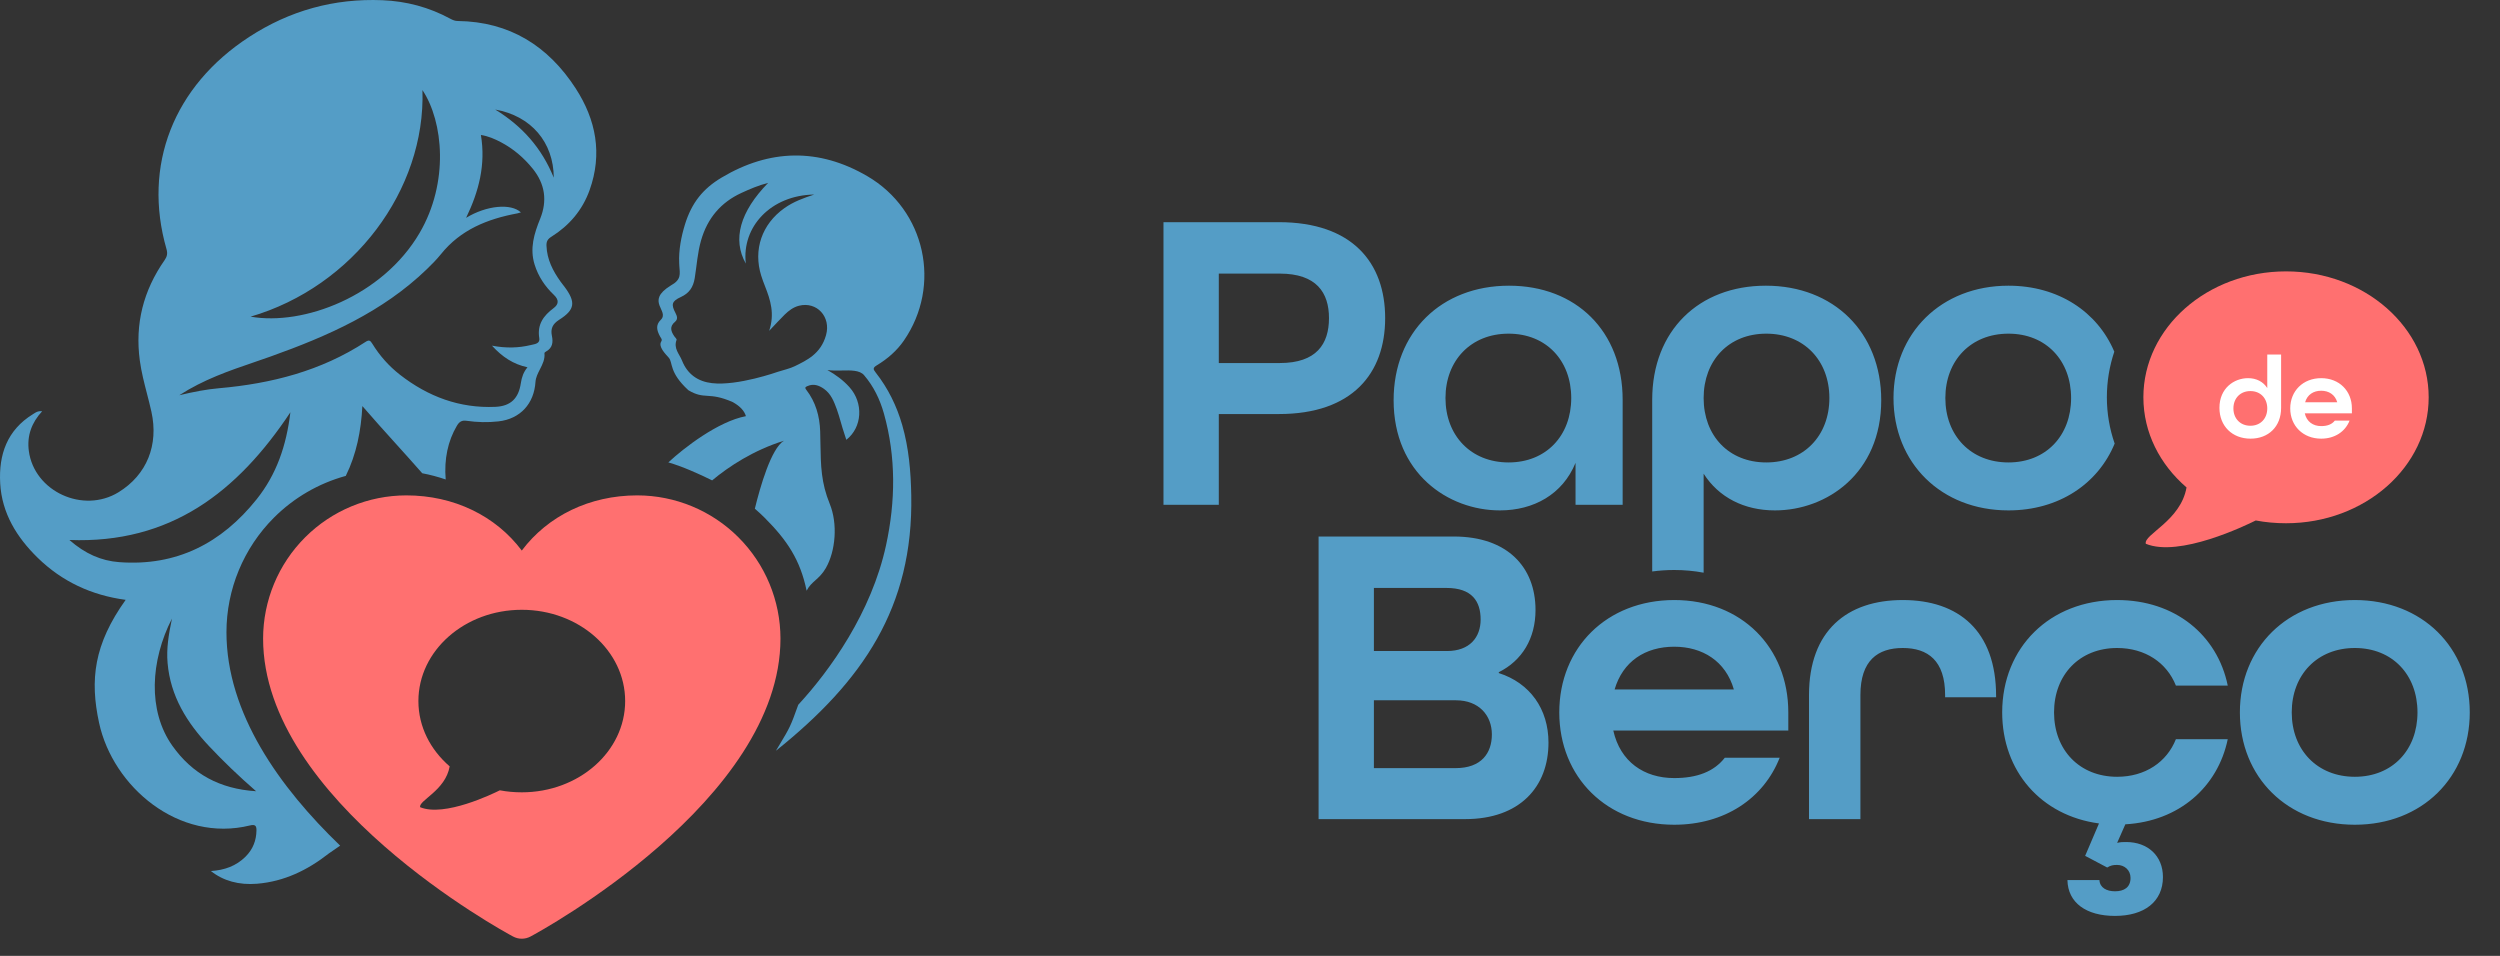
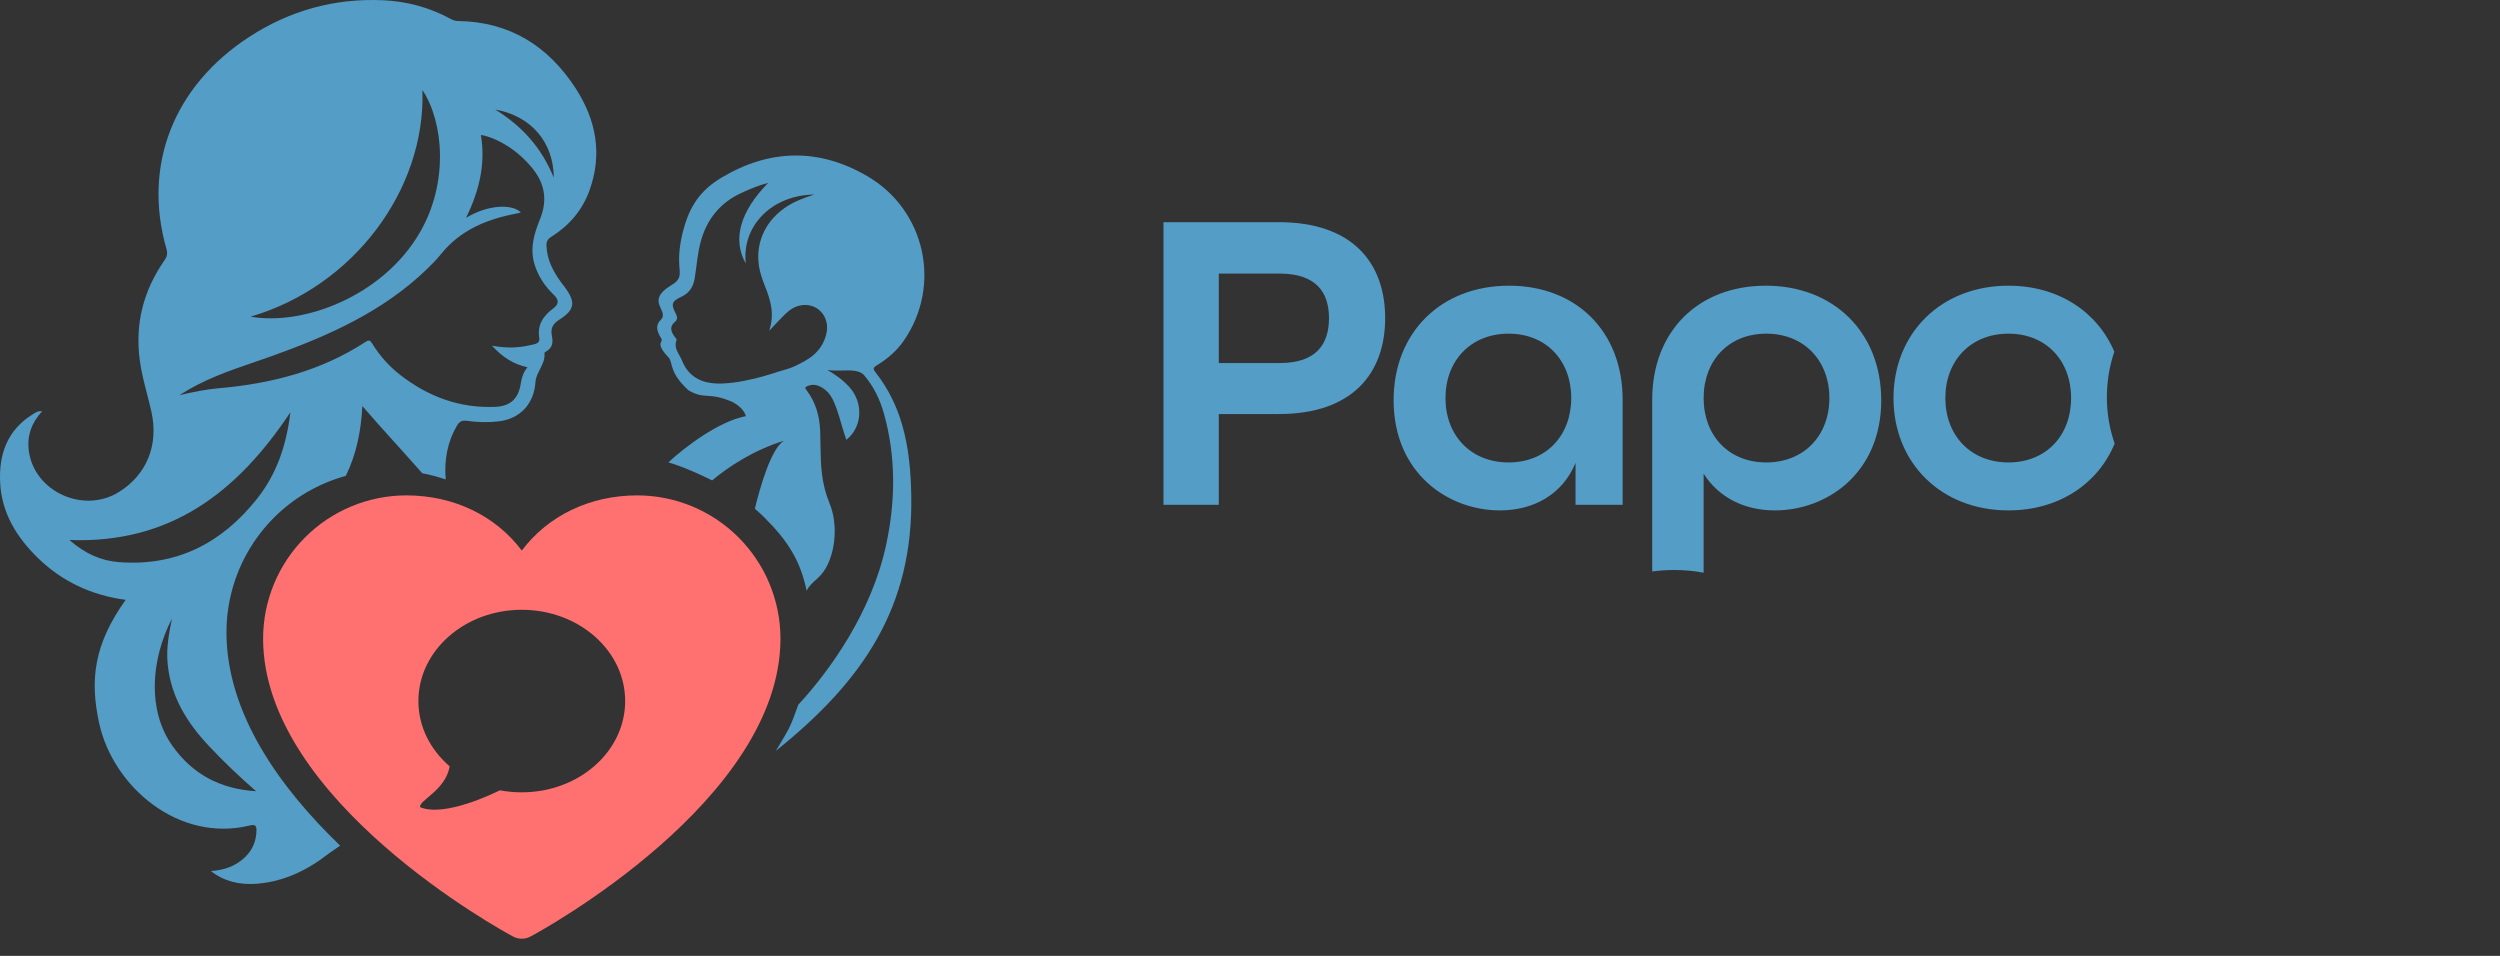
<svg xmlns="http://www.w3.org/2000/svg" width="170" height="65" viewBox="0 0 170 65" fill="none">
  <rect x="0" y="0" width="170" height="65" fill="#333333" stroke="none" />
-   <path fill-rule="evenodd" clip-rule="evenodd" d="M155.45 18.454C150.093 18.454 145.75 22.288 145.75 27.017C145.75 29.423 146.877 31.59 148.684 33.145C148.29 35.423 145.742 36.35 145.915 36.977C148.194 37.919 152.707 35.731 153.392 35.392C154.054 35.518 154.746 35.581 155.45 35.581C160.808 35.581 165.15 31.748 165.15 27.017C165.15 22.288 160.807 18.454 155.45 18.454Z" fill="#FF7070" />
-   <path d="M153.035 29.829C151.793 29.829 150.922 28.975 150.922 27.733C150.922 26.395 151.919 25.715 152.869 25.715C153.43 25.715 153.897 25.952 154.174 26.388V24.109H155.115V27.741C155.115 29.006 154.261 29.829 153.035 29.829ZM153.026 28.951C153.715 28.951 154.174 28.46 154.174 27.772C154.174 27.084 153.715 26.593 153.026 26.593C152.339 26.593 151.872 27.084 151.872 27.772C151.872 28.46 152.339 28.951 153.026 28.951ZM157.841 29.829C156.606 29.829 155.736 28.959 155.736 27.772C155.736 26.585 156.606 25.715 157.841 25.715C159.075 25.715 159.929 26.585 159.929 27.772V28.105H156.725C156.851 28.674 157.287 28.975 157.841 28.975C158.259 28.975 158.569 28.856 158.766 28.603H159.771C159.478 29.347 158.766 29.829 157.841 29.829ZM156.748 27.353H158.932C158.782 26.831 158.355 26.57 157.841 26.57C157.311 26.57 156.898 26.839 156.748 27.353Z" fill="white" />
  <path fill-rule="evenodd" clip-rule="evenodd" d="M79.117 34.325V15.108H86.963C91.958 15.108 94.191 17.87 94.191 21.631C94.191 25.392 91.958 28.155 86.963 28.155H82.878V34.325H79.117ZM82.878 24.687H87.022C89.519 24.687 90.371 23.394 90.371 21.631C90.371 19.898 89.519 18.605 87.022 18.605H82.878V24.687ZM101.995 34.707C98.47 34.707 94.766 32.18 94.766 27.214C94.766 22.601 97.999 19.427 102.613 19.427C107.167 19.427 110.34 22.513 110.34 27.185V34.325H107.137V31.475C106.256 33.62 104.288 34.707 101.995 34.707ZM102.583 31.446C105.14 31.446 106.844 29.624 106.844 27.067C106.844 24.511 105.14 22.689 102.583 22.689C100.026 22.689 98.293 24.511 98.293 27.067C98.293 29.624 100.026 31.446 102.583 31.446ZM113.472 40.525H113.464C113.59 40.52 113.718 40.518 113.846 40.518C113.974 40.518 114.101 40.52 114.226 40.525H114.22C114.096 40.52 113.972 40.518 113.846 40.518C113.72 40.518 113.595 40.52 113.472 40.525ZM112.35 38.861C112.835 38.794 113.333 38.76 113.846 38.76C114.539 38.76 115.208 38.823 115.847 38.943V32.21C116.876 33.826 118.609 34.707 120.696 34.707C124.222 34.707 127.924 32.18 127.924 27.214C127.924 22.601 124.691 19.427 120.078 19.427C115.524 19.427 112.35 22.483 112.35 27.185V38.861ZM124.398 27.067C124.398 29.624 122.664 31.446 120.107 31.446C117.552 31.446 115.847 29.624 115.847 27.067C115.847 24.511 117.552 22.689 120.107 22.689C122.664 22.689 124.398 24.511 124.398 27.067ZM136.575 34.707C131.991 34.707 128.758 31.475 128.758 27.067C128.758 22.66 131.991 19.427 136.575 19.427C139.972 19.427 142.626 21.202 143.773 23.915C143.446 24.887 143.267 25.927 143.267 27.017C143.267 28.12 143.455 29.175 143.797 30.163C142.663 32.908 139.995 34.707 136.575 34.707ZM136.575 31.446C139.131 31.446 140.835 29.624 140.835 27.067C140.835 24.511 139.131 22.689 136.575 22.689C134.018 22.689 132.284 24.511 132.284 27.067C132.284 29.624 134.018 31.446 136.575 31.446Z" fill="#549DC6" />
-   <path d="M89.664 55.7V36.483H98.861C102.505 36.483 104.415 38.569 104.415 41.478C104.415 43.418 103.504 44.916 101.918 45.71V45.768C104.033 46.444 105.297 48.207 105.297 50.499C105.297 53.496 103.357 55.7 99.626 55.7H89.664ZM93.425 44.27H98.391C99.948 44.27 100.683 43.33 100.683 42.125C100.683 40.891 100.095 39.98 98.362 39.98H93.425V44.27ZM93.425 52.233H98.978C100.742 52.233 101.447 51.205 101.447 49.941C101.447 48.648 100.566 47.62 99.008 47.62H93.425V52.233ZM113.848 56.082C109.263 56.082 106.031 52.85 106.031 48.442C106.031 44.035 109.263 40.803 113.848 40.803C118.431 40.803 121.605 44.035 121.605 48.442V49.676H109.704C110.174 51.792 111.79 52.909 113.848 52.909C115.404 52.909 116.551 52.468 117.285 51.528H121.017C119.93 54.29 117.285 56.082 113.848 56.082ZM109.793 46.885H117.903C117.344 44.946 115.757 43.976 113.848 43.976C111.879 43.976 110.351 44.975 109.793 46.885ZM123.012 55.7V47.267C123.012 42.889 125.597 40.803 129.388 40.803C133.179 40.803 135.735 42.889 135.735 47.326V47.414H132.268V47.267C132.268 44.916 131.092 44.064 129.388 44.064C127.684 44.064 126.508 44.916 126.508 47.267V55.7H123.012ZM143.965 52.821C145.875 52.821 147.344 51.822 147.961 50.264H151.487C150.811 53.526 148.167 55.847 144.523 56.053L143.965 57.316C144.2 57.258 144.376 57.258 144.582 57.258C146.051 57.258 147.08 58.198 147.08 59.638C147.08 61.313 145.816 62.282 143.818 62.282C141.879 62.282 140.615 61.401 140.585 59.843H142.761C142.789 60.372 143.26 60.608 143.818 60.608C144.435 60.608 144.876 60.343 144.876 59.697C144.876 59.168 144.464 58.815 143.965 58.815C143.7 58.815 143.525 58.844 143.289 58.991L141.79 58.198L142.731 55.994C138.793 55.465 136.149 52.439 136.149 48.442C136.149 44.035 139.381 40.803 143.965 40.803C147.903 40.803 150.782 43.183 151.487 46.62H147.961C147.344 45.063 145.875 44.064 143.965 44.064C141.409 44.064 139.675 45.886 139.675 48.442C139.675 50.999 141.409 52.821 143.965 52.821ZM160.129 56.082C155.545 56.082 152.312 52.85 152.312 48.442C152.312 44.035 155.545 40.803 160.129 40.803C164.713 40.803 167.944 44.035 167.944 48.442C167.944 52.85 164.713 56.082 160.129 56.082ZM160.129 52.821C162.685 52.821 164.389 50.999 164.389 48.442C164.389 45.886 162.685 44.064 160.129 44.064C157.572 44.064 155.838 45.886 155.838 48.442C155.838 50.999 157.572 52.821 160.129 52.821Z" fill="#549DC6" />
  <path fill-rule="evenodd" clip-rule="evenodd" d="M53.072 43.423C53.072 54.416 36.771 63.315 36.077 63.682C35.893 63.781 35.689 63.832 35.481 63.832C35.274 63.832 35.069 63.781 34.886 63.682C34.192 63.315 17.891 54.416 17.891 43.423C17.894 40.841 18.921 38.366 20.746 36.541C22.571 34.715 25.046 33.689 27.629 33.686C30.872 33.686 33.711 35.081 35.481 37.438C37.252 35.081 40.091 33.686 43.334 33.686C45.916 33.689 48.392 34.715 50.217 36.541C52.043 38.366 53.069 40.841 53.072 43.423ZM35.481 41.466C31.599 41.466 28.451 44.245 28.451 47.672C28.451 49.415 29.268 50.985 30.578 52.113C30.292 53.764 28.445 54.436 28.571 54.89C30.223 55.573 33.493 53.987 33.989 53.741C34.469 53.833 34.971 53.878 35.481 53.878C39.364 53.878 42.511 51.1 42.511 47.672C42.511 44.245 39.363 41.466 35.481 41.466Z" fill="#FF7070" />
  <path fill-rule="evenodd" clip-rule="evenodd" d="M17.472 60.095C19.324 59.944 20.916 59.169 22.356 58.038L23.13 57.504C19.025 53.554 15.399 48.505 15.399 42.989C15.401 40.067 16.564 37.266 18.63 35.199C19.996 33.834 21.682 32.863 23.513 32.361C24.242 30.884 24.553 29.289 24.641 27.613C25.383 28.473 26.141 29.312 26.902 30.156C27.505 30.824 28.11 31.495 28.712 32.181C29.26 32.285 29.793 32.427 30.307 32.604C30.193 31.216 30.458 29.987 31.064 28.959C31.233 28.672 31.405 28.567 31.73 28.614C32.449 28.718 33.172 28.736 33.898 28.654C35.389 28.485 36.319 27.441 36.413 25.969C36.433 25.667 36.573 25.394 36.714 25.117C36.889 24.774 37.068 24.426 37.022 24.012C37.018 23.976 37.098 23.92 37.149 23.891C37.575 23.65 37.619 23.27 37.531 22.846C37.429 22.36 37.568 22.035 38.019 21.748C39.111 21.057 39.168 20.544 38.374 19.484C38.34 19.439 38.305 19.395 38.27 19.35C38.219 19.284 38.166 19.217 38.117 19.148C37.595 18.418 37.195 17.643 37.161 16.715C37.15 16.422 37.233 16.261 37.499 16.095C38.713 15.335 39.604 14.29 40.092 12.93C40.975 10.463 40.532 8.152 39.149 6.014C37.276 3.12 34.647 1.473 31.128 1.428C31.036 1.427 30.953 1.412 30.874 1.387C30.787 1.359 30.705 1.32 30.62 1.273C29.178 0.492 27.632 0.08 25.997 0.014C22.719 -0.119 19.705 0.717 16.952 2.506C11.793 5.859 9.689 11.251 11.32 16.932C11.409 17.242 11.363 17.448 11.184 17.703C9.751 19.758 9.168 22.021 9.508 24.52C9.612 25.289 9.805 26.035 9.997 26.781C10.101 27.184 10.205 27.586 10.295 27.992C10.799 30.263 9.985 32.285 8.067 33.468C5.661 34.952 2.325 33.422 1.96 30.662C1.825 29.641 2.142 28.748 2.867 27.965C2.758 27.95 2.668 27.959 2.589 27.981C2.455 28.018 2.354 28.093 2.247 28.159C0.483 29.243 -0.096 30.91 0.013 32.864C0.126 34.906 1.143 36.539 2.561 37.927C4.217 39.547 6.23 40.481 8.546 40.789C6.381 43.815 6.105 46.23 6.738 49.157C7.677 53.491 12.148 57.326 17.005 56.129C17.365 56.04 17.443 56.169 17.44 56.459C17.432 57.153 17.197 57.754 16.698 58.251C16.059 58.888 15.269 59.17 14.343 59.231C15.178 59.901 16.256 60.194 17.472 60.095ZM14.9 26.399C14.044 26.474 13.199 26.635 12.191 26.876C13.844 25.808 15.562 25.22 17.262 24.638C17.643 24.508 18.024 24.378 18.403 24.242C22.274 22.859 26.01 21.217 29.028 18.302C29.36 17.981 29.69 17.649 29.979 17.29C31.319 15.617 33.155 14.886 35.183 14.509C35.26 14.495 35.334 14.468 35.422 14.444C34.748 13.811 33.083 13.966 31.695 14.813C32.568 13.005 33.036 11.192 32.701 9.178C33.216 9.26 33.651 9.454 34.063 9.671C34.91 10.117 35.627 10.729 36.23 11.477C37.066 12.517 37.226 13.656 36.73 14.879C36.322 15.886 36.011 16.891 36.352 17.988C36.604 18.8 37.062 19.482 37.668 20.056C38.027 20.397 37.991 20.695 37.646 20.952C36.953 21.469 36.518 22.067 36.672 22.997C36.728 23.332 36.427 23.394 36.183 23.443C36.146 23.451 36.111 23.458 36.079 23.466C35.251 23.663 34.411 23.687 33.454 23.505C34.161 24.281 34.909 24.767 35.869 24.977C35.599 25.292 35.476 25.658 35.416 26.061C35.263 27.081 34.738 27.617 33.694 27.665C31.256 27.774 29.108 26.97 27.196 25.481C26.442 24.892 25.818 24.187 25.319 23.376C25.183 23.154 25.097 23.092 24.863 23.245C21.836 25.223 18.456 26.087 14.9 26.399ZM28.533 15.84C26.014 20.146 20.627 22.166 17.038 21.532C24.023 19.492 28.95 12.916 28.726 6.125C30.158 8.277 30.538 12.413 28.533 15.84ZM8.115 38.227C6.883 38.137 5.781 37.652 4.719 36.719C11.593 36.983 16.14 33.461 19.746 28.037C19.473 30.321 18.796 32.266 17.457 33.944C15.068 36.94 12.005 38.515 8.115 38.227ZM11.716 50.706C10.031 48.324 10.232 44.917 11.694 42.062C11.463 43.166 11.312 44.107 11.395 45.078C11.589 47.347 12.711 49.139 14.221 50.743C15.201 51.785 16.233 52.775 17.415 53.804C14.944 53.647 13.078 52.631 11.716 50.706ZM37.657 12.085C36.838 10.068 35.523 8.585 33.674 7.448C36.124 7.883 37.643 9.673 37.657 12.085Z" fill="#549DC6" />
  <path fill-rule="evenodd" clip-rule="evenodd" d="M57.454 29.612C57.486 29.709 57.518 29.807 57.55 29.907C58.64 29.052 58.727 27.403 57.767 26.332C57.338 25.853 56.826 25.479 56.261 25.16C56.559 25.209 56.9 25.201 57.236 25.194C57.855 25.18 58.459 25.167 58.753 25.509C59.409 26.272 59.837 27.165 60.105 28.117C60.938 31.086 60.898 34.091 60.251 37.078C59.261 41.649 56.453 45.572 54.282 47.924C53.76 49.389 53.694 49.499 53.035 50.597C52.954 50.733 52.864 50.883 52.762 51.053C58.662 46.33 62.11 41.296 61.966 33.686C61.936 32.069 61.802 30.463 61.351 28.902C60.976 27.6 60.385 26.399 59.546 25.33C59.377 25.114 59.334 25.015 59.624 24.841C60.345 24.406 60.983 23.858 61.466 23.156C64.045 19.411 62.939 14.294 58.981 11.981C55.684 10.054 52.337 10.126 49.063 12.079C47.797 12.835 47.039 13.787 46.584 15.242C46.321 16.082 46.142 17.032 46.185 17.891L46.193 18.05C46.228 18.64 46.358 19.006 45.605 19.42C43.836 20.512 45.567 21.13 44.928 21.754C44.575 22.099 44.654 22.46 44.889 22.889C44.946 22.992 45.054 23.082 44.965 23.222C44.745 23.568 45.241 24.058 45.477 24.325C45.77 24.655 45.476 25.312 46.809 26.534C47.939 27.211 48.165 26.609 49.835 27.347C50.321 27.619 50.616 27.934 50.722 28.299C48.839 28.654 46.505 30.456 45.447 31.443C46.396 31.714 47.556 32.235 48.426 32.666C49.548 31.727 51.236 30.616 53.308 29.969C52.438 30.491 51.691 33.11 51.329 34.592C51.556 34.785 51.776 34.987 51.988 35.199C53.525 36.736 54.418 38.072 54.85 40.169C55.013 39.847 55.223 39.659 55.449 39.457C55.681 39.248 55.929 39.026 56.156 38.63C56.831 37.458 56.969 35.601 56.424 34.267C55.834 32.826 55.815 31.658 55.791 30.233C55.787 29.945 55.782 29.646 55.772 29.333C55.739 28.305 55.468 27.336 54.826 26.506C54.7 26.344 54.786 26.307 54.899 26.258L54.916 26.251C55.328 26.071 55.689 26.205 56.027 26.44C56.509 26.778 56.71 27.305 56.901 27.825C57 28.096 57.08 28.375 57.16 28.654C57.202 28.802 57.244 28.95 57.289 29.097C57.342 29.268 57.398 29.438 57.454 29.612ZM50.716 17.923C50.419 15.425 52.423 13.27 55.37 13.229C54.66 13.458 53.962 13.71 53.335 14.156C51.81 15.242 51.208 16.975 51.764 18.75C51.84 18.992 51.928 19.231 52.022 19.466C52.389 20.398 52.694 21.34 52.303 22.497C52.714 22.066 53.025 21.724 53.353 21.399C53.637 21.12 53.95 20.885 54.339 20.788C55.548 20.489 56.518 21.545 56.171 22.787C55.812 24.075 54.843 24.503 54.065 24.892C53.734 25.057 53.303 25.154 52.898 25.281C52.898 25.281 50.16 26.257 48.415 26.054C47.457 25.944 46.744 25.445 46.379 24.522C46.204 24.077 45.783 23.694 46.008 23.109C46.029 23.055 45.906 22.948 45.851 22.865C45.628 22.534 45.504 22.215 45.903 21.881C46.107 21.709 46.049 21.505 45.932 21.282C45.623 20.697 45.685 20.478 46.294 20.2C46.864 19.939 47.143 19.533 47.243 18.904C47.38 18.053 47.43 17.191 47.671 16.352C48.105 14.834 49.023 13.761 50.415 13.12C50.991 12.855 51.574 12.604 52.235 12.435C50.32 14.393 49.788 16.287 50.716 17.923Z" fill="#549DC6" />
</svg>